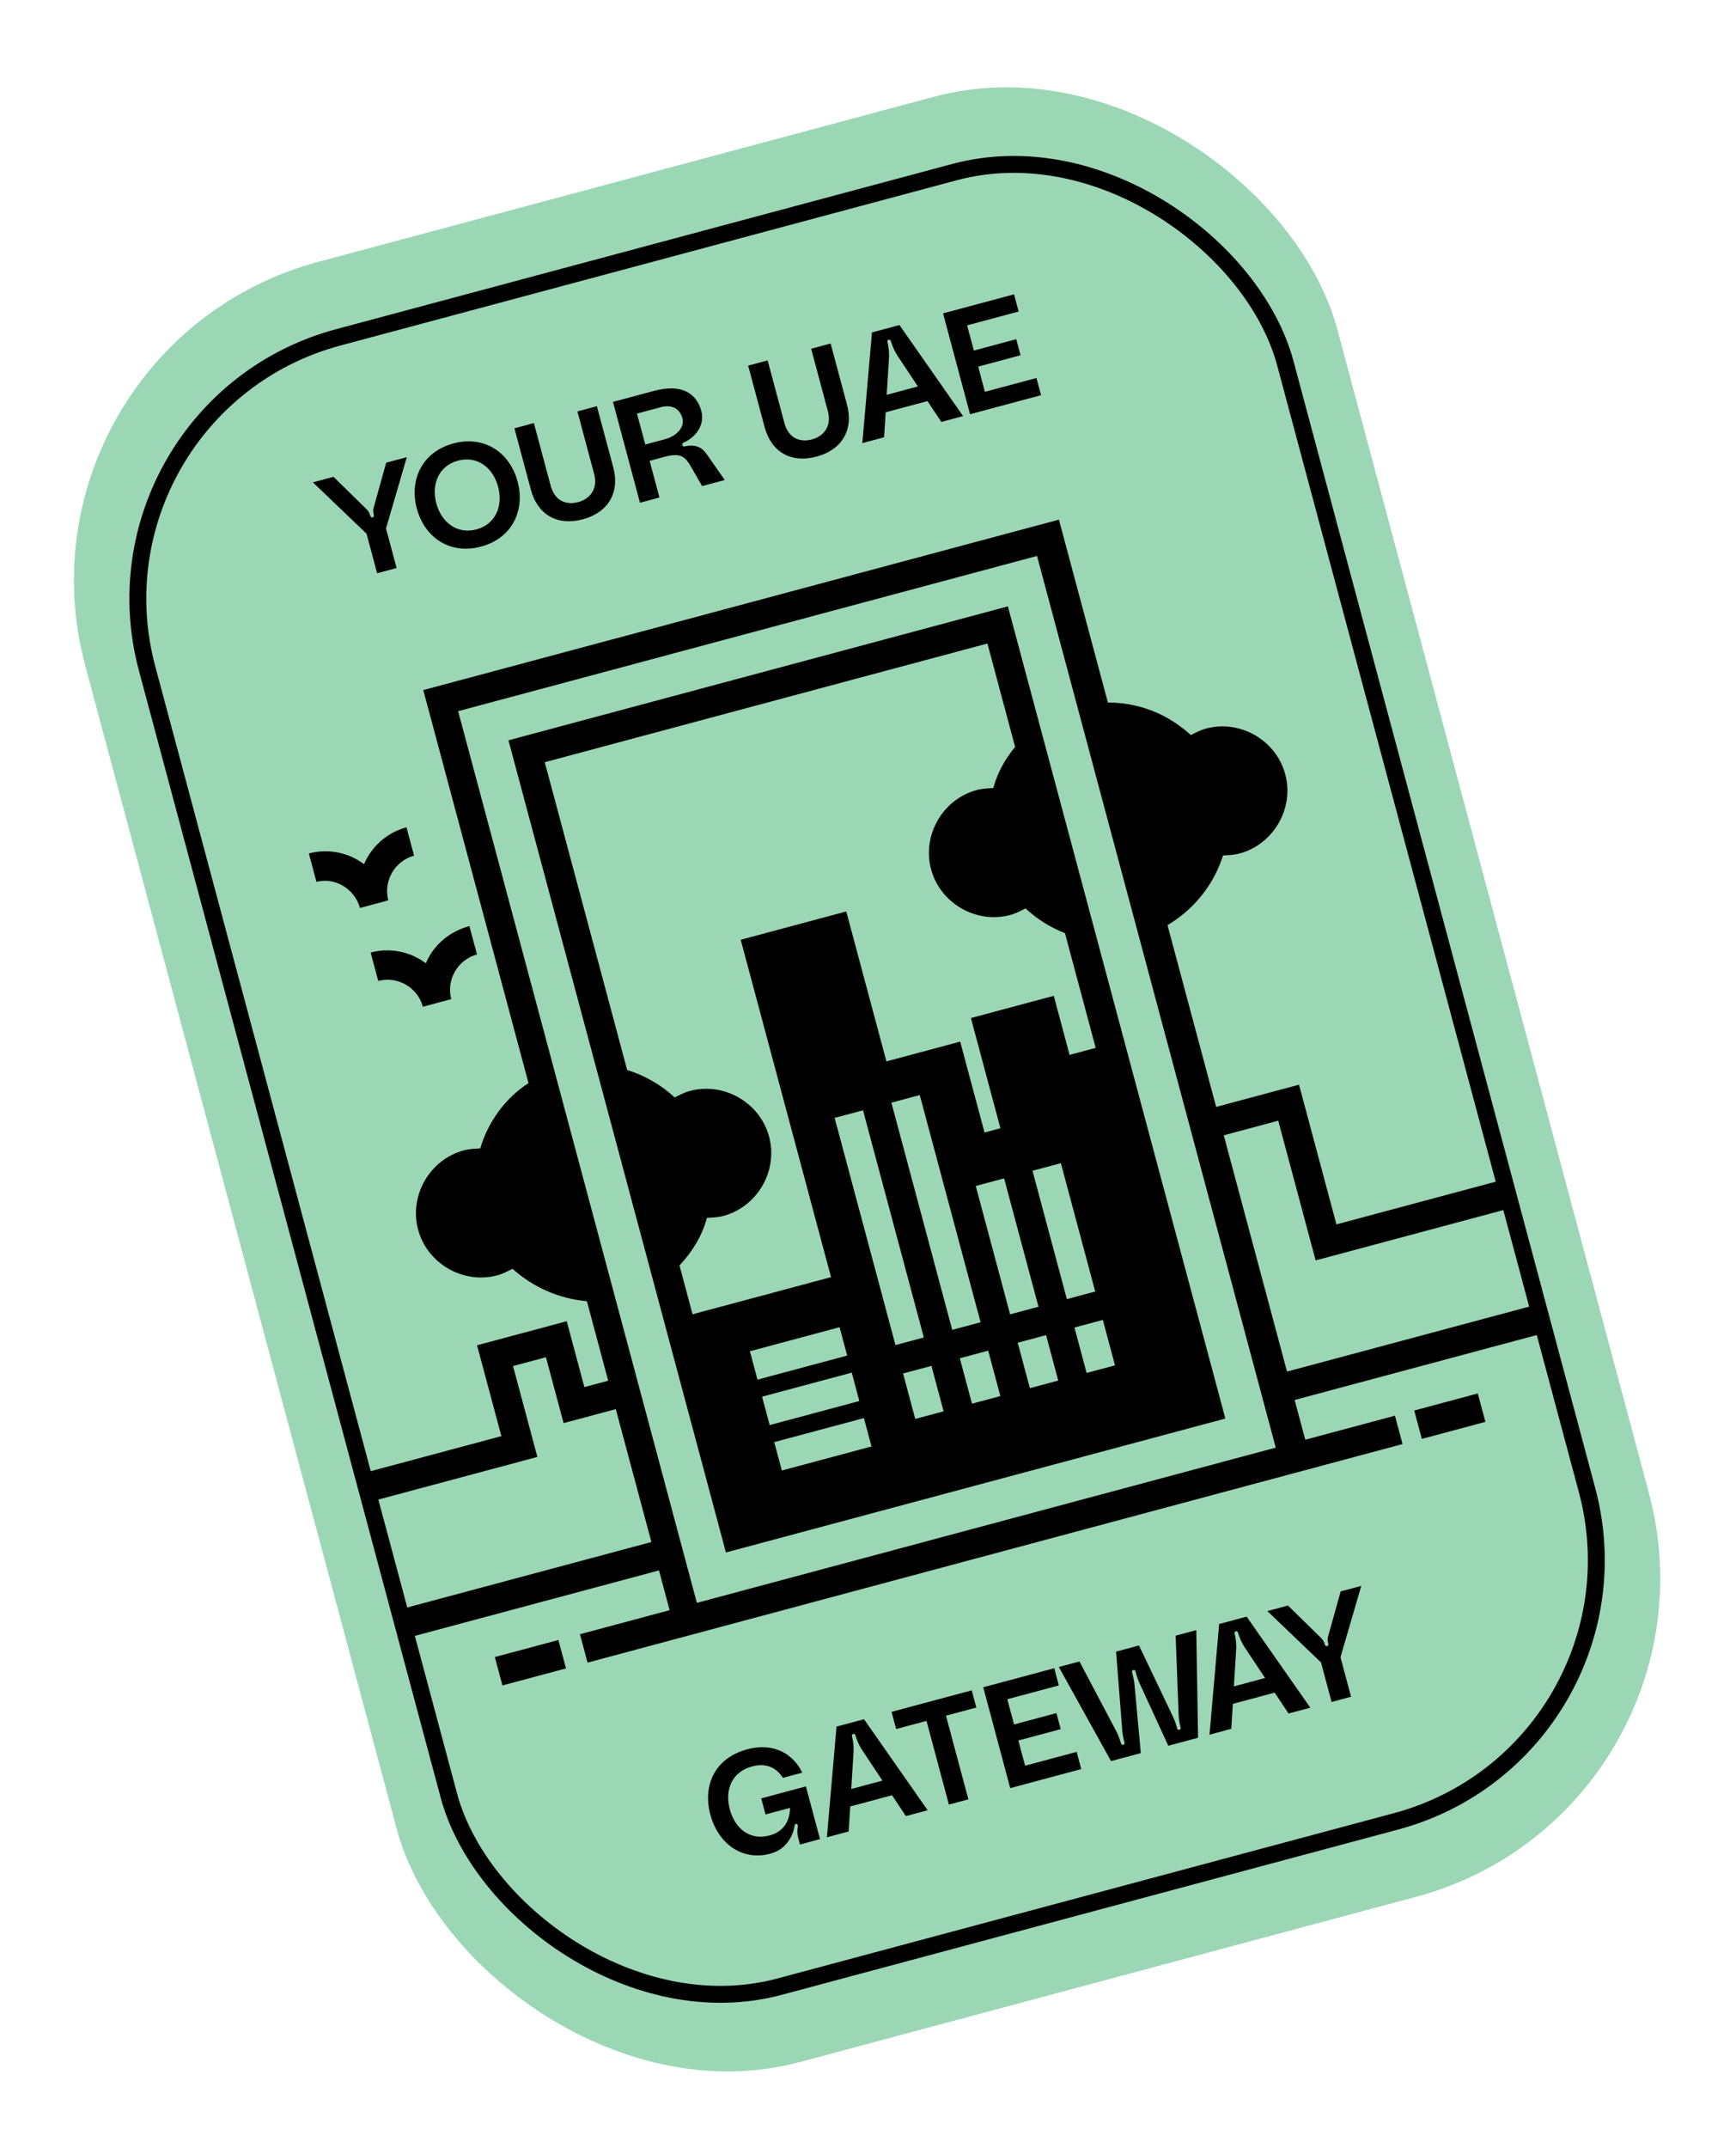
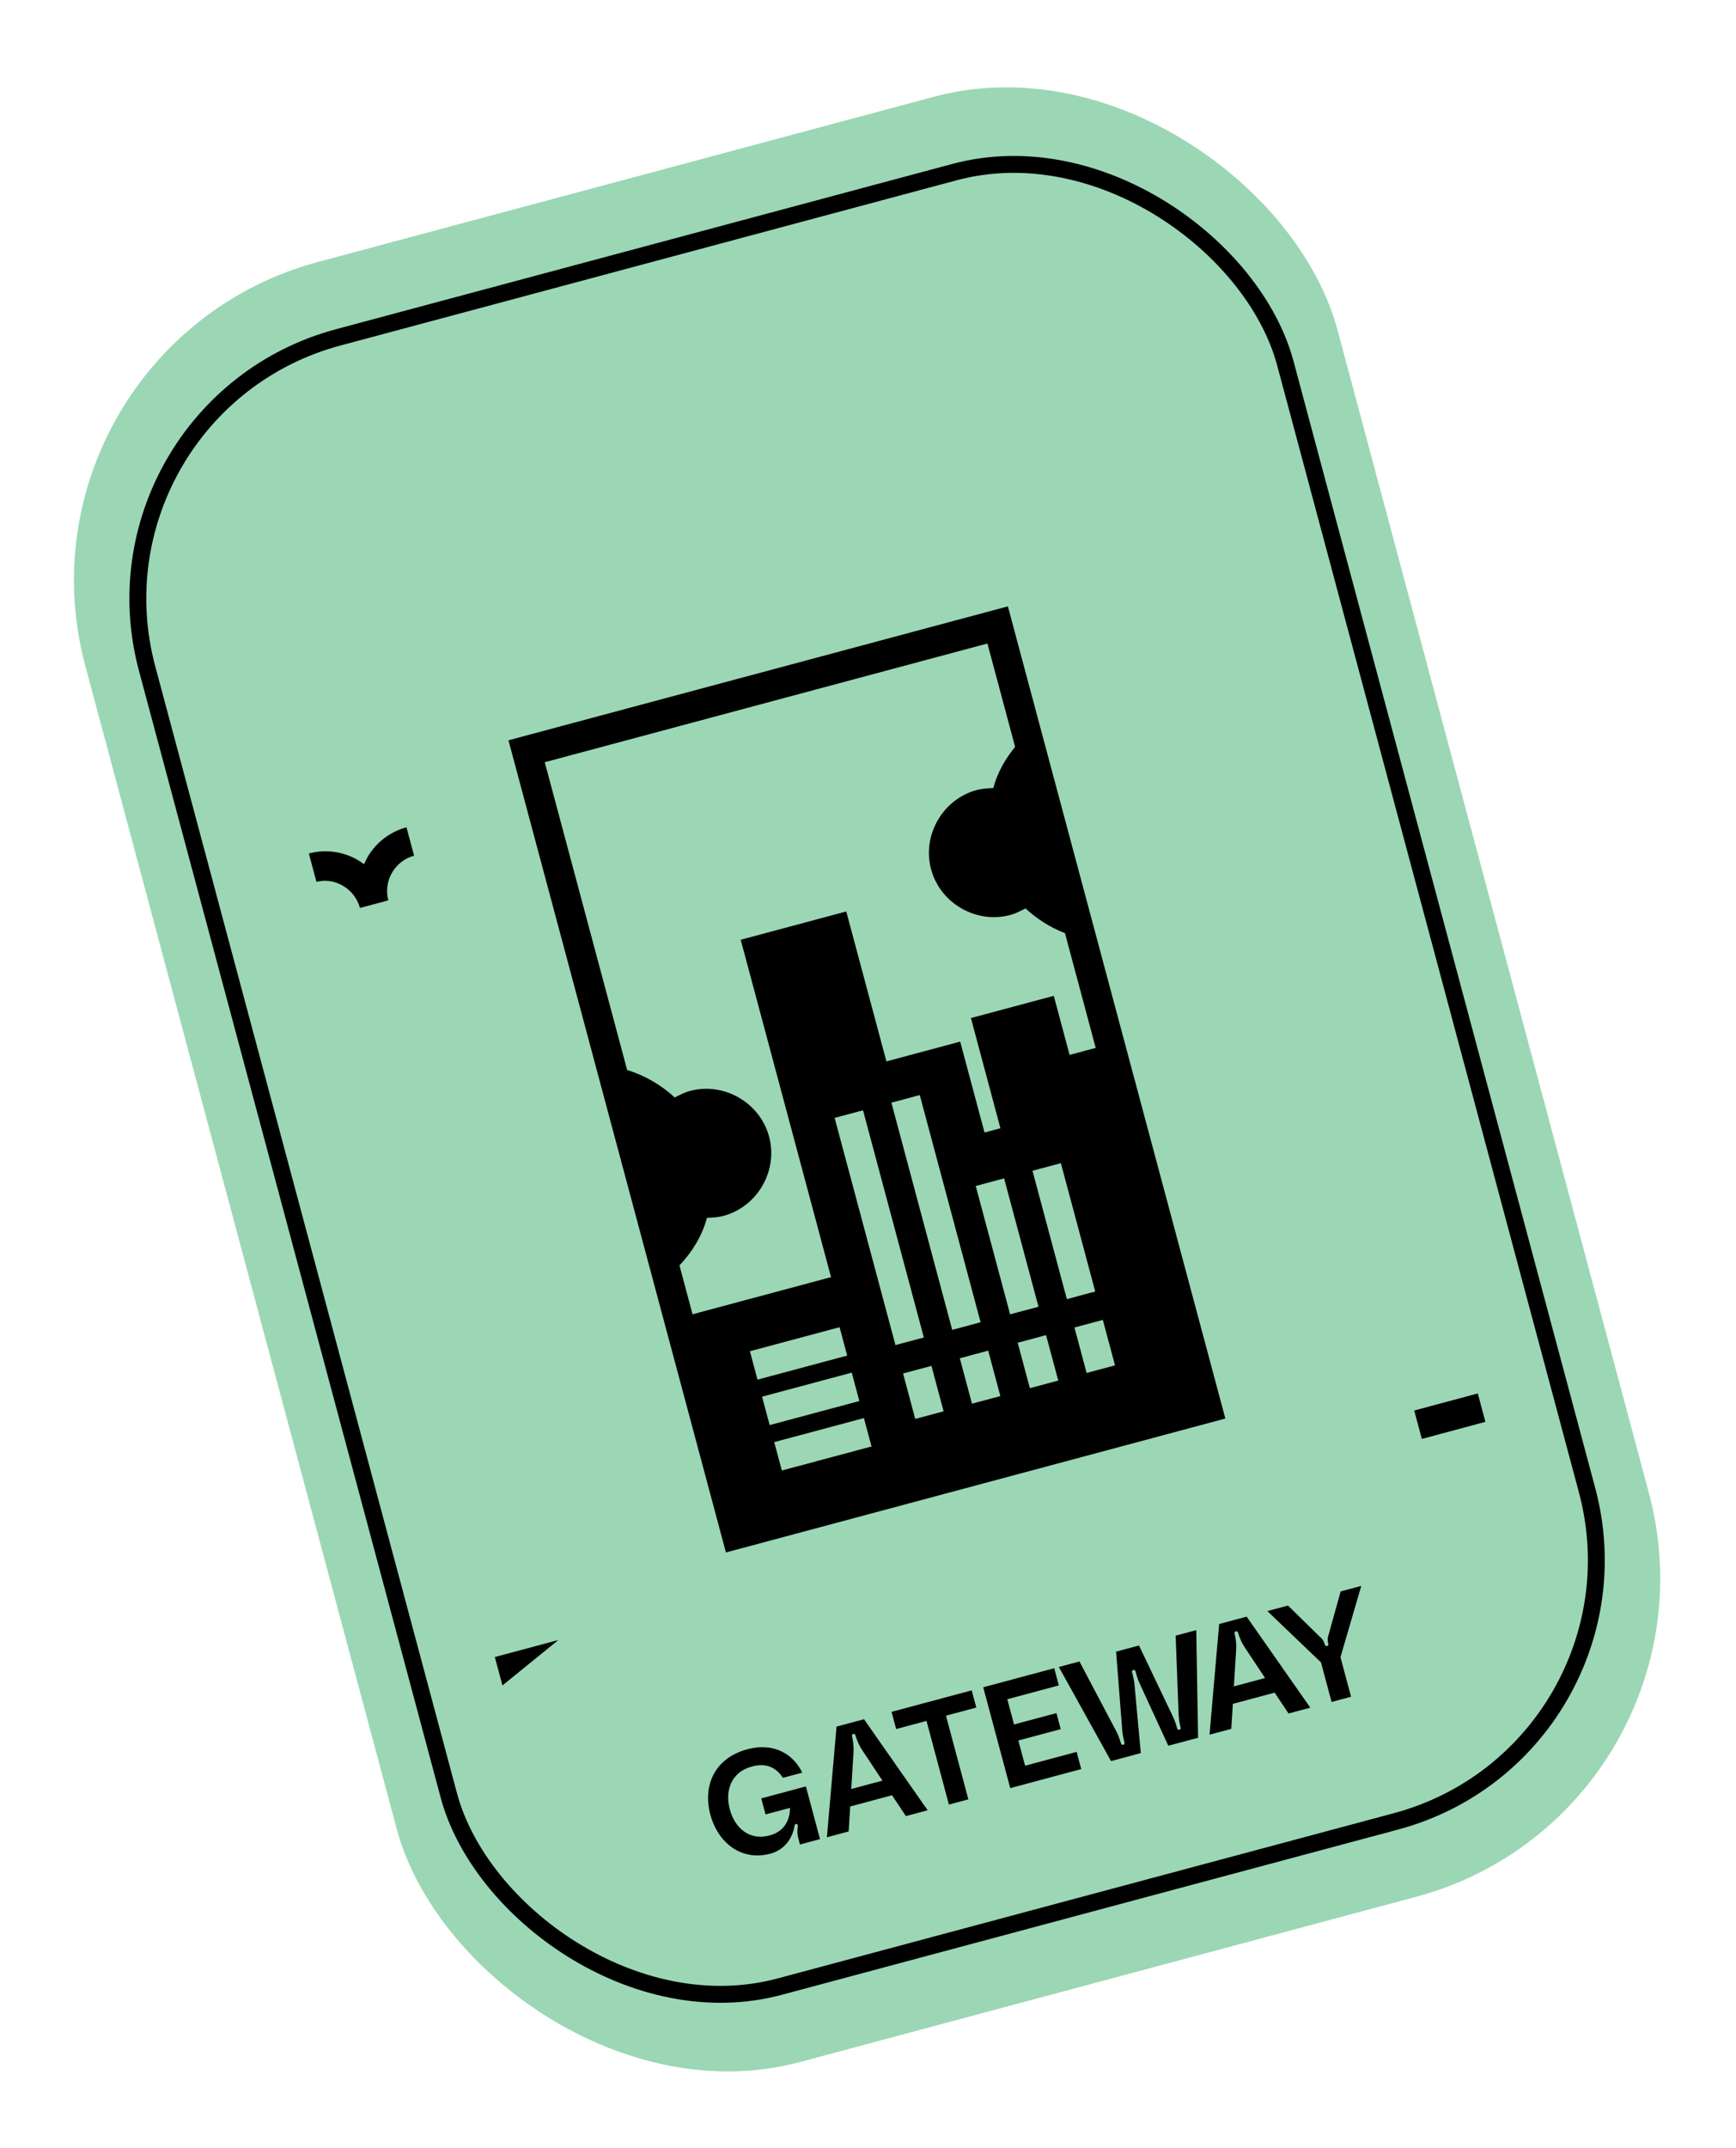
<svg xmlns="http://www.w3.org/2000/svg" width="148" height="183" viewBox="0 0 148 183" fill="none">
  <rect y="29.578" width="110.52" height="158.76" rx="28.08" transform="rotate(-15 0 29.578)" fill="#9BD7B5" />
  <rect x="6.579" y="34.703" width="100.463" height="145.454" rx="23.04" transform="rotate(-15 6.579 34.703)" stroke="black" stroke-width="1.44" />
  <path d="M30.686 77.348L33.105 76.7C32.664 75.054 33.656 73.337 35.301 72.896L34.653 70.477C33.008 70.918 31.667 72.106 31.037 73.624C29.732 72.625 27.976 72.266 26.331 72.707L26.979 75.126C28.528 74.711 30.245 75.703 30.686 77.348Z" fill="black" />
-   <path d="M36.305 82.065C35 81.067 33.244 80.707 31.599 81.148L32.247 83.567C33.892 83.126 35.61 84.118 36.051 85.763L38.47 85.115C38.029 83.47 39.021 81.752 40.666 81.311L40.018 78.892C38.276 79.359 36.935 80.548 36.305 82.065Z" fill="black" />
-   <path d="M47.605 139.711L42.187 141.163L42.835 143.582L48.254 142.13L47.605 139.711Z" fill="black" />
+   <path d="M47.605 139.711L42.187 141.163L42.835 143.582L47.605 139.711Z" fill="black" />
  <path d="M125.987 118.708L120.568 120.16L121.217 122.58L126.636 121.128L125.987 118.708Z" fill="black" />
-   <path d="M128.719 102.938L128.071 100.518L113.935 104.306L110.745 92.404L103.681 94.297L99.533 78.814C101.77 77.488 103.485 75.37 104.269 72.878C104.779 72.845 105.192 72.838 105.675 72.708C108.578 71.93 110.349 68.863 109.572 65.96C108.794 63.057 105.726 61.286 102.823 62.064C102.339 62.193 101.978 62.394 101.52 62.62C99.595 60.854 97.148 59.851 94.451 59.847L90.276 44.268L36.086 58.788L45.058 92.27C43.11 93.517 41.59 95.584 40.947 97.831C40.437 97.864 40.024 97.871 39.541 98C36.637 98.778 34.867 101.845 35.644 104.748C36.422 107.652 39.49 109.422 42.393 108.645C42.877 108.515 43.238 108.314 43.696 108.088C45.472 109.686 47.7 110.645 50.036 110.849L51.851 117.623L49.819 118.167L48.315 112.555L40.67 114.603L42.745 122.344L30.62 125.593L31.269 128.012L45.812 124.115L43.738 116.374L46.544 115.622L48.048 121.235L52.499 120.042L55.533 131.364L33.732 137.205L34.38 139.624L56.181 133.783L57.089 137.17L49.444 139.218L50.092 141.637L119.571 123.02L118.923 120.601L111.279 122.65L110.371 119.263L131.571 113.582L130.923 111.163L109.723 116.844L104.33 96.716L108.975 95.471L112.164 107.374L128.719 102.938ZM59.411 136.547L39.057 60.585L88.409 47.361L108.763 123.324L59.411 136.547Z" fill="black" />
  <path d="M43.348 63.065L61.888 132.254L104.465 120.845L85.926 51.656L43.348 63.065ZM74.299 123.224L66.654 125.272L66.006 122.853L73.651 120.805L74.299 123.224ZM73.262 119.353L65.617 121.402L64.969 118.982L72.614 116.934L73.262 119.353ZM72.225 115.482L64.58 117.531L63.932 115.112L71.577 113.063L72.225 115.482ZM80.446 120.229L78.026 120.877L76.989 117.006L79.409 116.358L80.446 120.229ZM78.76 113.939L76.341 114.587L71.155 95.233L73.575 94.585L78.76 113.939ZM85.284 118.932L82.865 119.58L81.828 115.71L84.247 115.061L85.284 118.932ZM83.599 112.642L81.179 113.291L75.994 93.937L78.413 93.289L83.599 112.642ZM90.219 117.61L87.8 118.258L86.763 114.387L89.182 113.739L90.219 117.61ZM88.534 111.32L86.115 111.968L83.185 101.033L85.604 100.385L88.534 111.32ZM95.058 116.313L92.638 116.962L91.601 113.091L94.02 112.443L95.058 116.313ZM93.372 110.023L90.953 110.672L88.023 99.737L90.442 99.089L93.372 110.023ZM86.541 63.626C85.684 64.686 85.046 65.79 84.68 67.133C84.17 67.165 83.757 67.172 83.273 67.302C80.37 68.08 78.599 71.147 79.377 74.05C80.155 76.954 83.222 78.724 86.126 77.947C86.609 77.817 86.971 77.616 87.428 77.39C88.391 78.273 89.521 79.007 90.793 79.496L93.412 89.27L91.186 89.866L89.838 84.834L82.774 86.727L85.289 96.114L83.934 96.477L81.86 88.735L75.57 90.42L72.147 77.647L63.148 80.058L70.849 108.799L59.043 111.962L57.928 107.801C58.979 106.69 59.855 105.314 60.266 103.752C60.776 103.719 61.189 103.712 61.672 103.582C64.576 102.804 66.347 99.737 65.569 96.834C64.791 93.931 61.723 92.16 58.82 92.938C58.337 93.067 57.975 93.268 57.517 93.494C56.406 92.444 54.934 91.594 53.468 91.157L46.442 64.933L84.181 54.82L86.541 63.626Z" fill="black" />
-   <path d="M31.248 45.465L26.676 41.091L28.433 40.62L31.306 43.435C31.431 43.558 31.501 43.723 31.572 43.939C31.592 44.012 31.642 44.103 31.764 44.071C31.886 44.038 31.885 43.934 31.865 43.861C31.818 43.638 31.797 43.46 31.843 43.291L32.924 39.417L34.682 38.946L32.908 45.02L33.811 48.388L32.151 48.833L31.248 45.465ZM38.654 37.777C41.339 37.058 43.476 38.591 44.127 41.02C44.778 43.448 43.693 45.845 41.008 46.564C38.323 47.284 36.186 45.751 35.535 43.322C34.884 40.893 35.969 38.497 38.654 37.777ZM40.616 45.1C42.263 44.658 42.902 43.088 42.467 41.464C42.032 39.841 40.694 38.8 39.046 39.242C37.399 39.683 36.76 41.254 37.195 42.877C37.63 44.5 38.968 45.541 40.616 45.1ZM50.652 40.37L49.226 35.049L50.886 34.604L52.286 39.828C52.855 41.951 51.847 43.66 49.699 44.236C47.49 44.827 45.825 43.835 45.256 41.711L43.856 36.488L45.516 36.043L46.942 41.364C47.298 42.694 48.282 43.046 49.307 42.771C50.247 42.519 51.005 41.688 50.652 40.37ZM56.221 42.383L54.561 42.828L52.259 34.236L55.749 33.301C58.166 32.654 59.401 33.552 59.793 35.017C60.061 36.018 59.537 37.139 58.266 37.715C58.208 37.744 58.145 37.8 58.174 37.91C58.2 38.007 58.266 38.055 58.351 38.032C59.588 37.766 60.021 38.357 60.341 38.82L61.786 40.892L59.858 41.409L58.926 39.788C58.437 38.938 58.068 38.54 56.702 38.906L55.383 39.259L56.221 42.383ZM54.304 35.232L55.011 37.868L56.683 37.42C57.696 37.148 58.382 36.389 58.179 35.633C57.953 34.79 57.258 34.44 56.318 34.692L54.304 35.232ZM70.579 35.031L69.154 29.709L70.813 29.265L72.213 34.488C72.782 36.612 71.775 38.32 69.627 38.896C67.418 39.488 65.752 38.495 65.183 36.372L63.784 31.148L65.444 30.703L66.869 36.025C67.226 37.355 68.209 37.706 69.234 37.431C70.174 37.18 70.933 36.349 70.579 35.031ZM82.108 35.447L80.253 35.944L79.071 34.168L75.507 35.123L75.372 37.252L73.516 37.749L74.339 28.32L76.682 27.692L82.108 35.447ZM75.793 30.429L75.593 33.635L78.253 32.922L76.477 30.246C76.275 29.933 76.081 29.501 75.954 29.078C75.935 29.004 75.884 28.913 75.762 28.946C75.64 28.979 75.642 29.083 75.661 29.156C75.764 29.586 75.811 30.058 75.793 30.429ZM86.451 25.075L86.844 26.539L82.45 27.716L83.026 29.864L86.638 28.896L87.004 30.263L83.392 31.231L83.967 33.379L88.361 32.202L88.753 33.666L82.7 35.288L80.398 26.697L86.451 25.075Z" fill="black" />
  <path d="M60.557 154.577C59.906 152.148 60.893 149.778 63.7 149.025C66.129 148.375 67.721 149.583 68.392 151.012L66.744 151.454C66.25 150.683 65.435 150.13 64.117 150.483C62.359 150.954 61.782 152.509 62.217 154.132C62.645 155.731 63.88 156.825 65.625 156.358C66.87 156.024 67.35 155.032 67.351 154.012L65.264 154.571L64.898 153.204L68.706 152.184L69.909 156.675L68.201 157.133L68.05 156.571C67.975 156.291 67.955 156.021 68.015 155.561C68.025 155.453 67.981 155.386 67.901 155.382C67.794 155.371 67.749 155.449 67.741 155.516C67.652 156.207 67.153 157.518 65.688 157.911C63.211 158.574 61.208 157.005 60.557 154.577ZM79.086 154.216L77.231 154.713L76.049 152.937L72.485 153.892L72.35 156.021L70.495 156.518L71.317 147.089L73.66 146.461L79.086 154.216ZM72.771 149.198L72.571 152.404L75.231 151.691L73.455 149.015C73.253 148.702 73.059 148.27 72.932 147.847C72.913 147.773 72.862 147.682 72.74 147.715C72.618 147.748 72.62 147.852 72.639 147.925C72.742 148.355 72.789 148.827 72.771 149.198ZM76.4 147.297L76.008 145.832L82.842 144.001L83.235 145.465L80.647 146.159L82.557 153.286L80.897 153.731L78.988 146.603L76.4 147.297ZM89.877 142.116L90.269 143.58L85.876 144.758L86.451 146.906L90.064 145.938L90.43 147.305L86.818 148.273L87.393 150.421L91.787 149.243L92.179 150.708L86.126 152.33L83.824 143.738L89.877 142.116ZM94.72 150.027L90.27 142.011L92.027 141.54L95.186 147.521C95.348 147.831 95.48 148.227 95.571 148.517C95.591 148.59 95.638 148.669 95.76 148.636C95.87 148.607 95.887 148.524 95.864 148.439C95.785 148.146 95.702 147.736 95.674 147.391L95.151 140.703L97.104 140.179L99.995 146.233C100.144 146.546 100.277 146.942 100.355 147.235C100.378 147.321 100.434 147.384 100.544 147.355C100.666 147.322 100.668 147.23 100.648 147.157C100.569 146.864 100.498 146.451 100.483 146.102L100.228 139.342L101.986 138.871L102.14 148.039L99.602 148.719L97.162 143.421C97.044 143.178 96.918 142.806 96.811 142.403C96.791 142.33 96.74 142.239 96.618 142.272C96.496 142.304 96.498 142.409 96.518 142.482C96.626 142.885 96.702 143.269 96.722 143.539L97.258 149.347L94.72 150.027ZM111.707 145.475L109.852 145.972L108.669 144.196L105.106 145.151L104.97 147.28L103.115 147.778L103.937 138.349L106.28 137.721L111.707 145.475ZM105.392 140.457L105.191 143.663L107.852 142.95L106.075 140.274C105.874 139.962 105.679 139.53 105.553 139.106C105.533 139.033 105.483 138.942 105.36 138.974C105.238 139.007 105.24 139.111 105.26 139.184C105.362 139.615 105.41 140.086 105.392 140.457ZM112.62 141.62L108.047 137.247L109.805 136.776L112.678 139.591C112.802 139.714 112.873 139.878 112.944 140.095C112.963 140.168 113.014 140.259 113.136 140.226C113.258 140.194 113.256 140.09 113.237 140.016C113.19 139.793 113.169 139.616 113.215 139.447L114.296 135.573L116.053 135.102L114.28 141.176L115.182 144.544L113.522 144.989L112.62 141.62Z" fill="black" />
</svg>